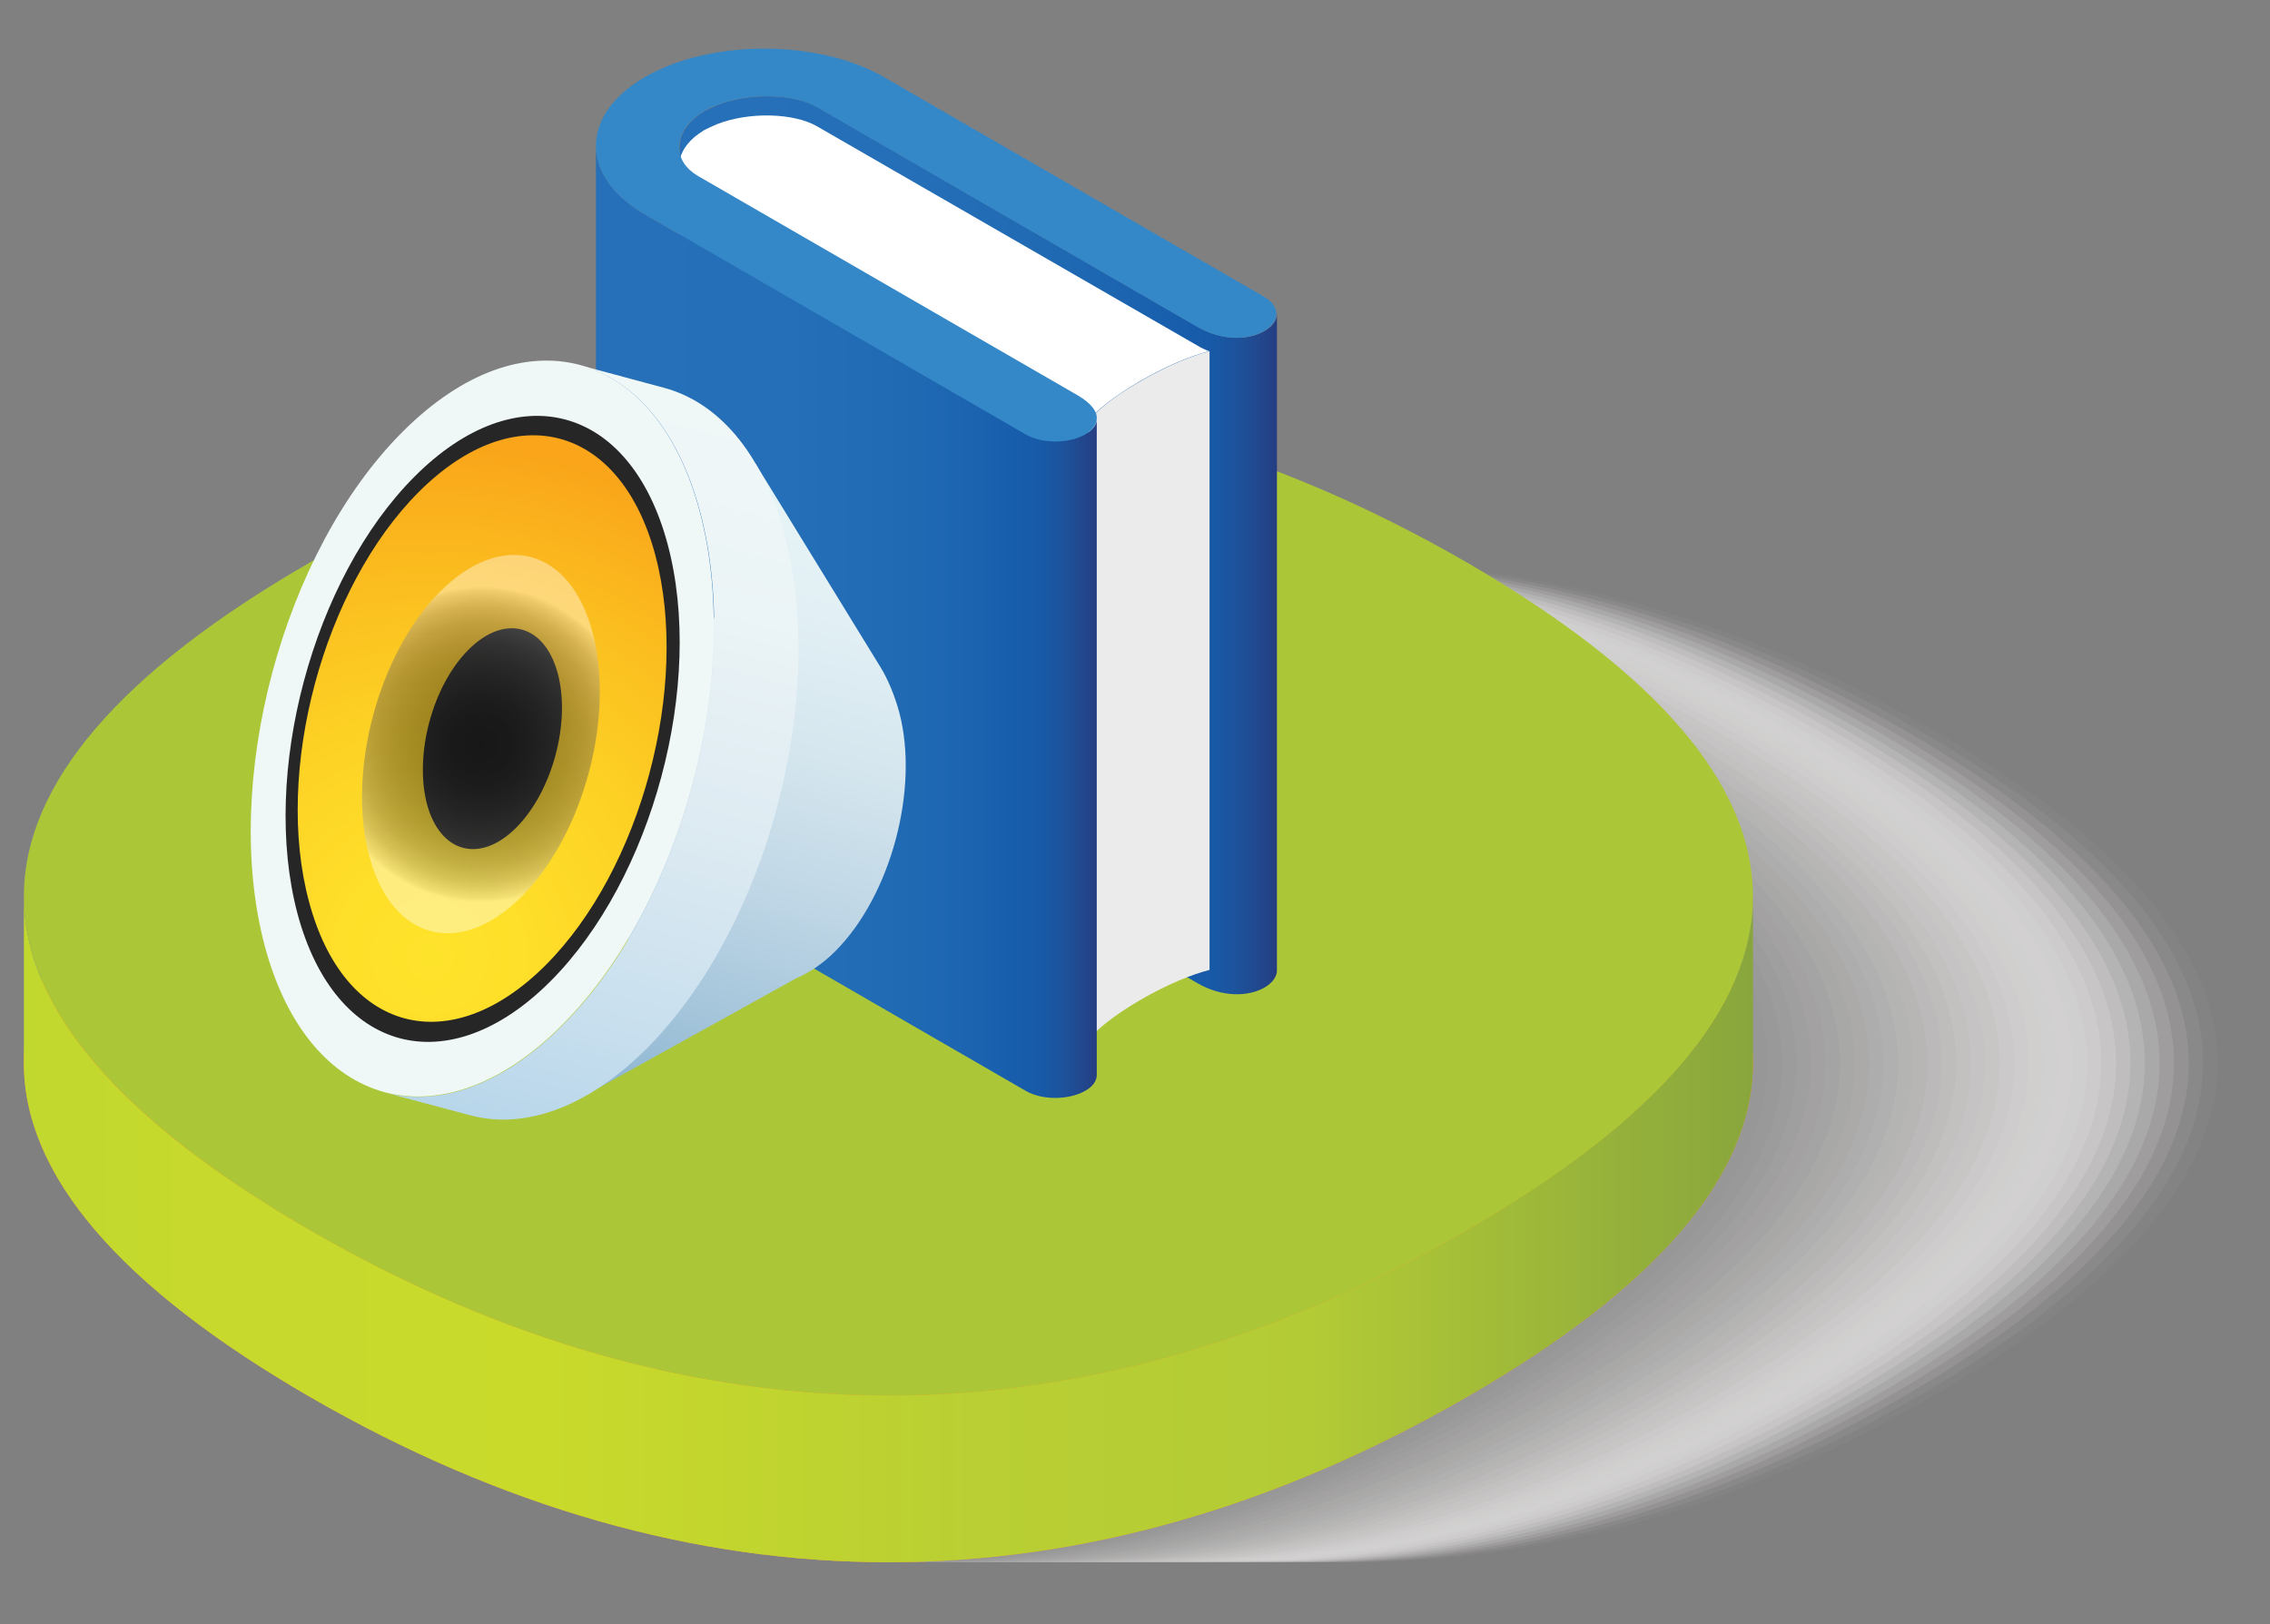
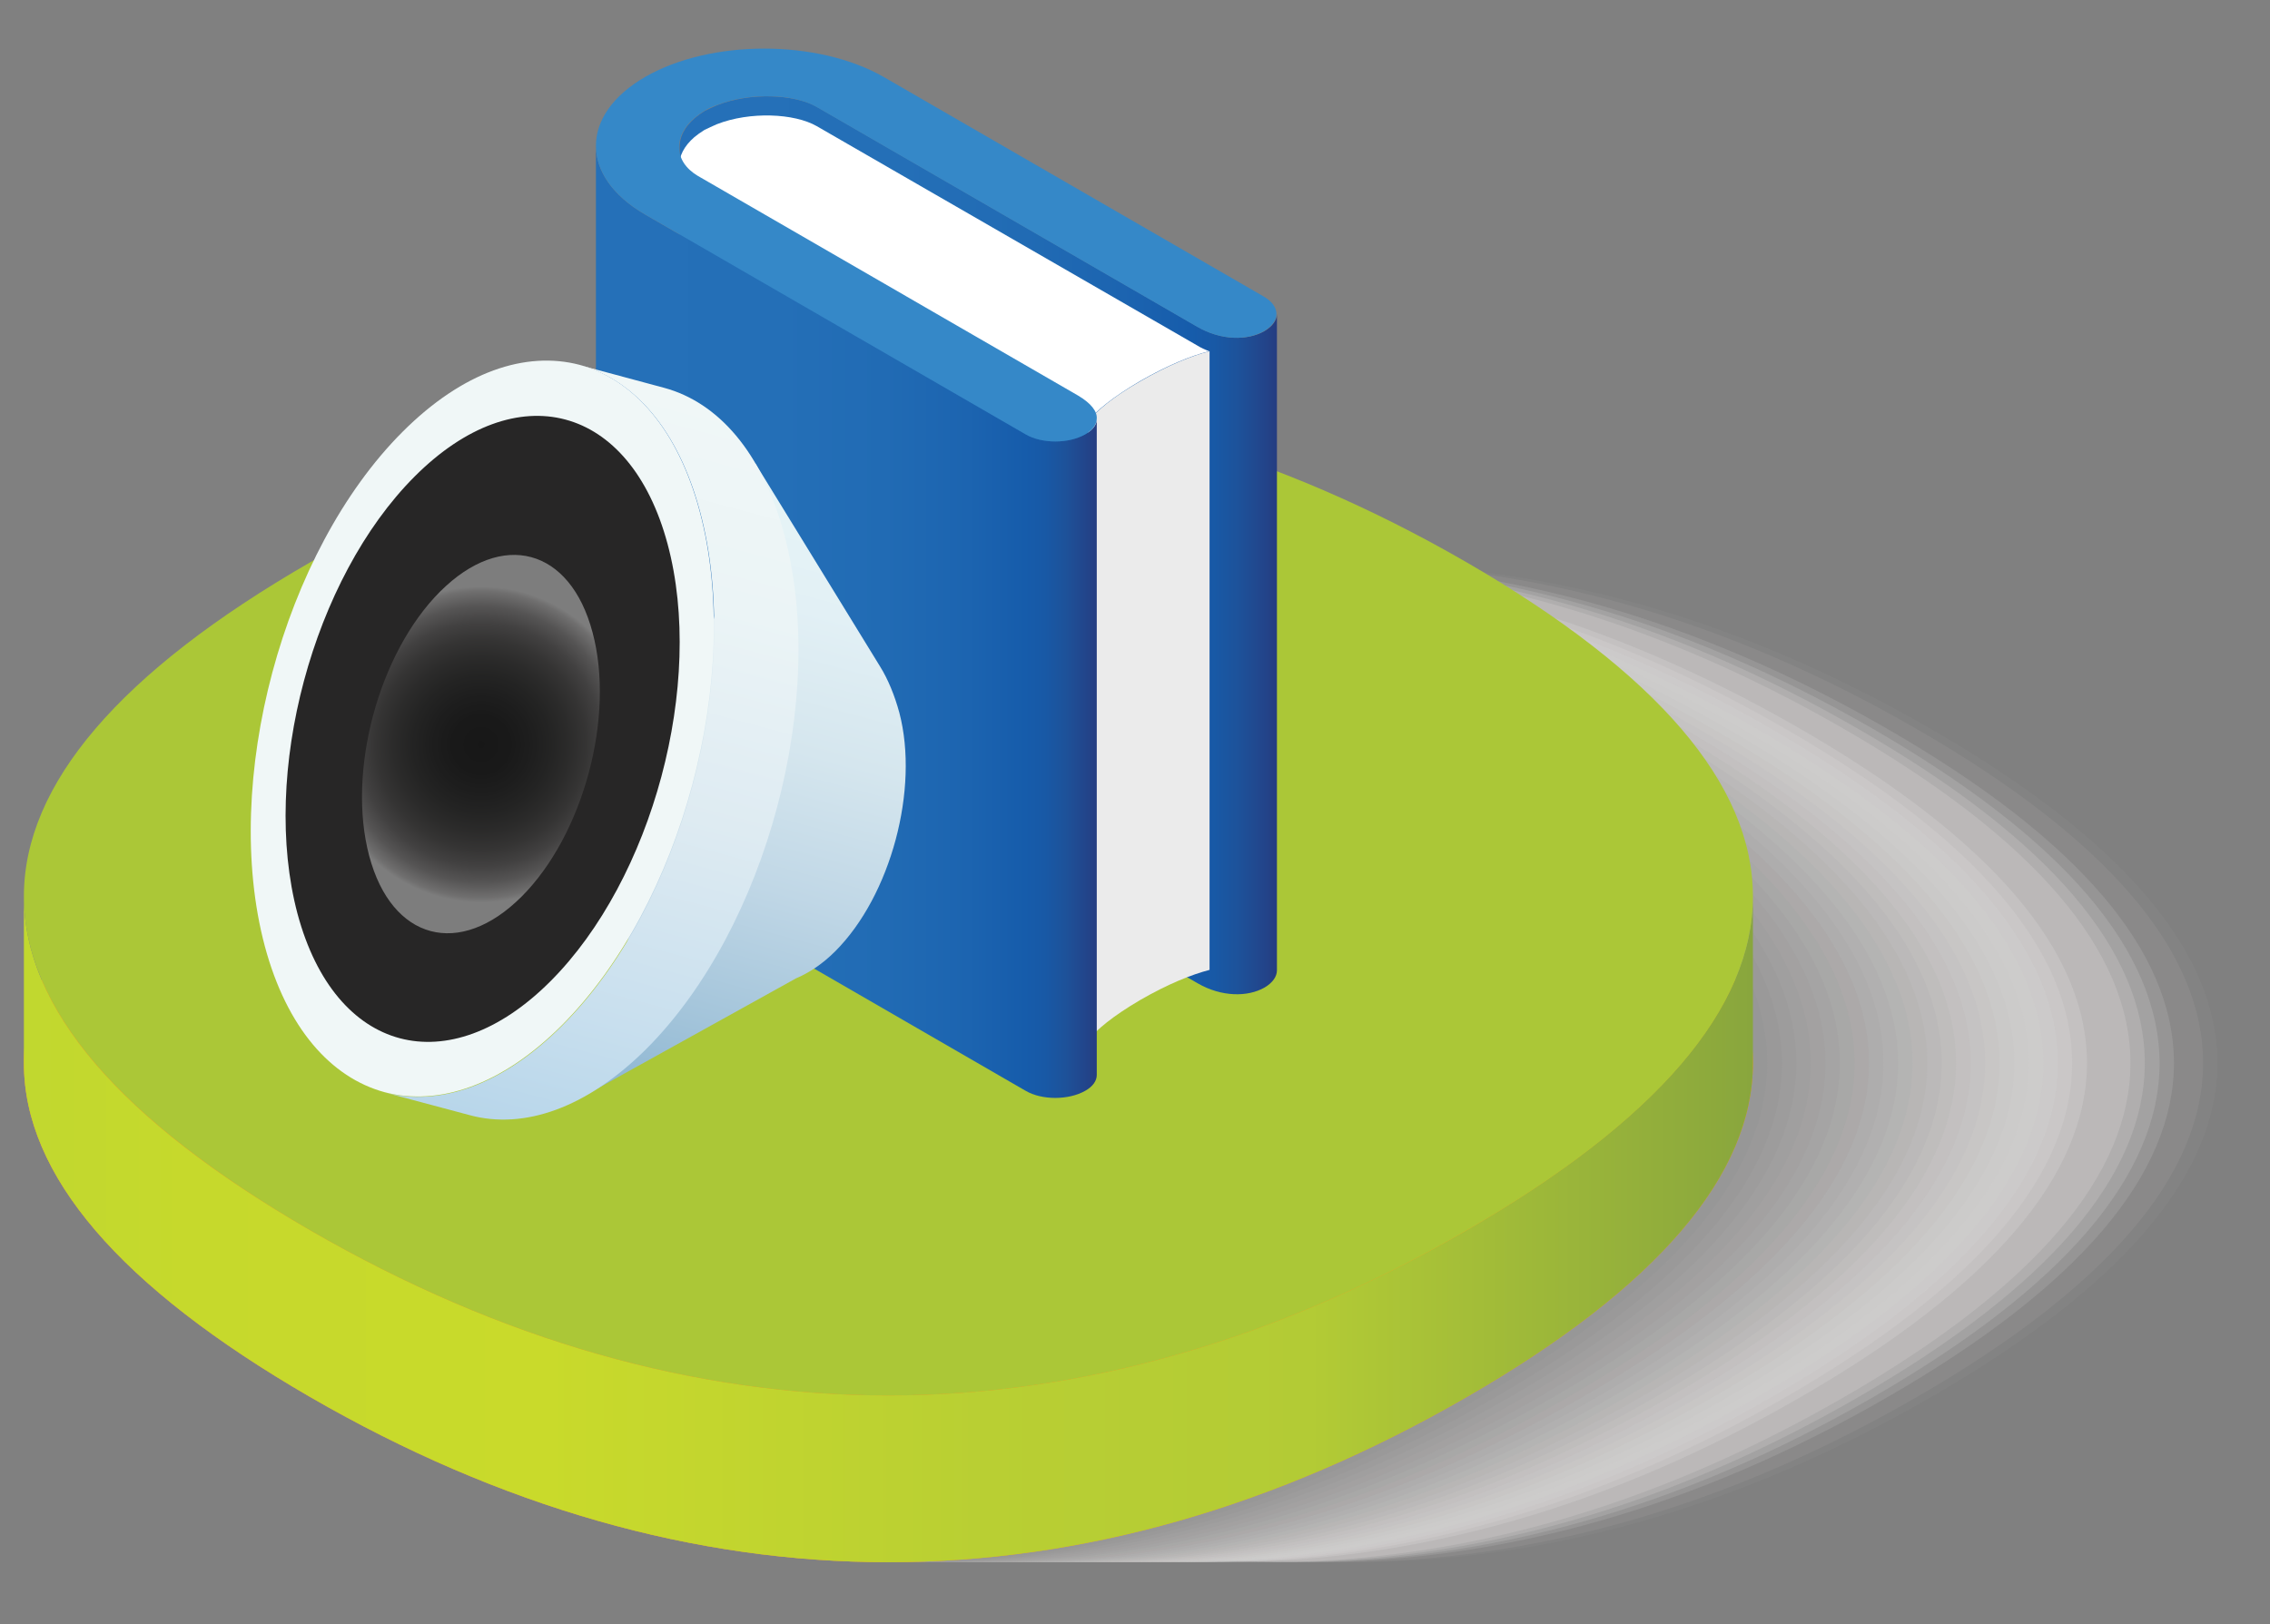
<svg xmlns="http://www.w3.org/2000/svg" style="width:475px;height:340px;background:0 0" viewBox="0 0 475 340">
  <rect x="0" y="0" width="475" height="340" fill="#808080" stroke="none" />
  <g class="ldl-layer" transform="translate(-15 -76)">
    <g class="ldl-ani">
      <g class="ldl-layer">
        <style class="ldl-ani">.st45{fill:#272626}</style>
      </g>
      <g class="ldl-layer">
        <g class="ldl-ani">
          <g class="ldl-layer">
            <g class="ldl-ani">
              <g>
                <g class="ldl-layer">
                  <path d="M419.1 228.6c-79.8-46.1-162.2-46.1-242 0-39.9 23-59.9 46.5-59.9 69.9 0 23.4 20 46.8 59.9 69.9 79.8 46.1 162.2 46.1 242 0 39.9-23 59.9-46.5 59.9-69.9 0-23.4-20-46.9-59.9-69.9z" fill="#f9f8f8" opacity=".03" />
                </g>
                <g class="ldl-layer">
                  <path d="M416.1 228.6c-79.8-46.1-162.2-46.1-242 0-39.9 23-59.9 46.5-59.9 69.9 0 23.4 20 46.8 59.9 69.9 79.8 46.1 162.2 46.1 242 0 39.9-23 59.9-46.5 59.9-69.9 0-23.4-20-46.9-59.9-69.9z" fill="#f5f4f3" opacity=".061" />
                </g>
                <g class="ldl-layer">
-                   <path d="M413.1 228.6c-79.8-46.1-162.2-46.1-242 0-39.9 23-59.9 46.5-59.9 69.9 0 23.4 20 46.8 59.9 69.9 79.8 46.1 162.2 46.1 242 0 39.9-23 59.9-46.5 59.9-69.9-.1-23.4-20-46.9-59.9-69.9z" fill="#f1f0ef" opacity=".091" />
-                 </g>
+                   </g>
                <g class="ldl-layer">
                  <path d="M410 228.6c-79.8-46.1-162.2-46.1-242 0-39.9 23-59.9 46.5-59.9 69.9 0 23.4 20 46.8 59.9 69.9 79.8 46.1 162.2 46.1 242 0 39.9-23 59.9-46.5 59.9-69.9 0-23.4-20-46.9-59.9-69.9z" fill="#edeceb" opacity=".121" />
                </g>
                <g class="ldl-layer">
                  <path d="M407 228.6c-79.8-46.1-162.2-46.1-242 0-39.9 23-59.9 46.5-59.9 69.9 0 23.4 20 46.8 59.9 69.9 79.8 46.1 162.2 46.1 242 0 39.9-23 59.9-46.5 59.9-69.9-.1-23.4-20-46.9-59.9-69.9z" fill="#eae8e8" opacity=".151" />
                </g>
                <g class="ldl-layer">
                  <path d="M403.9 228.6c-79.8-46.1-162.2-46.1-242 0-39.9 23-59.9 46.5-59.9 69.9 0 23.4 20 46.8 59.9 69.9 79.8 46.1 162.2 46.1 242 0 39.9-23 59.9-46.5 59.9-69.9 0-23.4-19.9-46.9-59.9-69.9z" fill="#e6e5e4" opacity=".182" />
                </g>
                <g class="ldl-layer">
                  <path d="M400.9 228.6c-79.8-46.1-162.2-46.1-242 0C119 251.6 99 275 99 298.5c0 23.4 20 46.8 59.9 69.9 79.8 46.1 162.2 46.1 242 0 39.9-23 59.9-46.5 59.9-69.9 0-23.4-20-46.9-59.9-69.9z" fill="#e3e1e1" opacity=".212" />
                </g>
                <g class="ldl-layer">
-                   <path d="M397.9 228.6c-79.8-46.1-162.2-46.1-242 0-40 23-59.9 46.4-59.9 69.9 0 23.4 20 46.8 59.9 69.9 79.8 46.1 162.2 46.1 242 0 39.9-23 59.9-46.5 59.9-69.9-.1-23.4-20-46.9-59.9-69.9z" fill="#dfdedd" opacity=".242" />
-                 </g>
-                 <g class="ldl-layer">
-                   <path d="M394.8 228.6c-79.8-46.1-162.2-46.1-242 0-39.9 23-59.9 46.5-59.9 69.9 0 23.4 20 46.8 59.9 69.9 79.8 46.1 162.2 46.1 242 0 39.9-23 59.9-46.5 59.9-69.9 0-23.4-20-46.9-59.9-69.9z" fill="#dcdada" opacity=".273" />
-                 </g>
+                   </g>
+                 <g class="ldl-layer">
+                   </g>
                <g class="ldl-layer">
                  <path d="M391.8 228.6c-79.8-46.1-162.2-46.1-242 0-39.9 23-59.9 46.5-59.9 69.9 0 23.4 20 46.8 59.9 69.9 79.8 46.1 162.2 46.1 242 0 39.9-23 59.9-46.5 59.9-69.9 0-23.4-20-46.9-59.9-69.9z" fill="#d8d7d6" opacity=".303" />
                </g>
                <g class="ldl-layer">
                  <path d="M388.7 228.6c-79.8-46.1-162.2-46.1-242 0-39.9 23-59.9 46.5-59.9 69.9 0 23.4 20 46.8 59.9 69.9 79.8 46.1 162.2 46.1 242 0 39.9-23 59.9-46.5 59.9-69.9 0-23.4-19.9-46.9-59.9-69.9z" fill="#d5d3d3" opacity=".333" />
                </g>
                <g class="ldl-layer">
                  <path d="M385.7 228.6c-79.8-46.1-162.2-46.1-242 0-39.9 23-59.9 46.5-59.9 69.9 0 23.4 20 46.8 59.9 69.9 79.8 46.1 162.2 46.1 242 0 39.9-23 59.9-46.5 59.9-69.9 0-23.4-20-46.9-59.9-69.9z" fill="#d2d0d0" opacity=".364" />
                </g>
                <g class="ldl-layer">
                  <path d="M382.7 228.6c-79.8-46.1-162.2-46.1-242 0-39.9 23-59.9 46.5-59.9 69.9 0 23.4 20 46.8 59.9 69.9 79.8 46.1 162.2 46.1 242 0 39.9-23 59.9-46.5 59.9-69.9-.1-23.4-20-46.9-59.9-69.9z" fill="#cfcdcc" opacity=".394" />
                </g>
                <g class="ldl-layer">
                  <path d="M379.6 228.6c-79.8-46.1-162.2-46.1-242 0-39.9 23-59.9 46.5-59.9 69.9 0 23.4 20 46.8 59.9 69.9 79.8 46.1 162.2 46.1 242 0 39.9-23 59.9-46.5 59.9-69.9 0-23.4-20-46.9-59.9-69.9z" fill="#cccac9" opacity=".424" />
                </g>
                <g class="ldl-layer">
                  <path d="M376.6 228.6c-79.8-46.1-162.2-46.1-242 0-39.9 23-59.9 46.5-59.9 69.9 0 23.4 20 46.8 59.9 69.9 79.8 46.1 162.2 46.1 242 0 39.9-23 59.9-46.5 59.9-69.9 0-23.4-20-46.9-59.9-69.9z" fill="#c9c7c6" opacity=".455" />
                </g>
                <g class="ldl-layer">
                  <path d="M373.5 228.6c-79.8-46.1-162.2-46.1-242 0-39.9 23-59.9 46.5-59.9 69.9 0 23.4 20 46.8 59.9 69.9 79.8 46.1 162.2 46.1 242 0 39.9-23 59.9-46.5 59.9-69.9 0-23.4-19.9-46.9-59.9-69.9z" fill="#c6c4c3" opacity=".485" />
                </g>
                <g class="ldl-layer">
                  <path d="M370.5 228.6c-79.8-46.1-162.2-46.1-242 0-39.9 23-59.9 46.5-59.9 69.9 0 23.4 20 46.8 59.9 69.9 79.8 46.1 162.2 46.1 242 0 39.9-23 59.9-46.5 59.9-69.9 0-23.4-20-46.9-59.9-69.9z" fill="#c3c1c0" opacity=".515" />
                </g>
                <g class="ldl-layer">
                  <path d="M367.5 228.6c-79.8-46.1-162.2-46.1-242 0-39.9 23-59.9 46.5-59.9 69.9 0 23.4 20 46.8 59.9 69.9 79.8 46.1 162.2 46.1 242 0 39.9-23 59.9-46.5 59.9-69.9-.1-23.4-20-46.9-59.9-69.9z" fill="#c0bebd" opacity=".545" />
                </g>
                <g class="ldl-layer">
                  <path d="M364.4 228.6c-79.8-46.1-162.2-46.1-242 0-39.9 23-59.9 46.5-59.9 69.9 0 23.4 20 46.8 59.9 69.9 79.8 46.1 162.2 46.1 242 0 39.9-23 59.9-46.5 59.9-69.9 0-23.4-20-46.9-59.9-69.9z" fill="#bcbbba" opacity=".576" />
                </g>
                <g class="ldl-layer">
                  <path d="M361.4 228.6c-79.8-46.1-162.2-46.1-242 0-39.9 23-59.9 46.5-59.9 69.9 0 23.4 20 46.8 59.9 69.9 79.8 46.1 162.2 46.1 242 0 39.9-23 59.9-46.5 59.9-69.9 0-23.4-20-46.9-59.9-69.9z" fill="#b9b8b7" opacity=".606" />
                </g>
                <g class="ldl-layer">
                  <path d="M358.4 228.6c-79.8-46.1-162.2-46.1-242 0-39.9 23-59.9 46.5-59.9 69.9 0 23.4 20 46.8 59.9 69.9 79.8 46.1 162.2 46.1 242 0 39.9-23 59.9-46.5 59.9-69.9-.1-23.4-20-46.9-59.9-69.9z" fill="#b6b5b4" opacity=".636" />
                </g>
                <g class="ldl-layer">
                  <path d="M355.3 228.6c-79.8-46.1-162.2-46.1-242 0-39.9 23-59.9 46.5-59.9 69.9 0 23.4 20 46.8 59.9 69.9 79.8 46.1 162.2 46.1 242 0 39.9-23 59.9-46.5 59.9-69.9 0-23.4-20-46.9-59.9-69.9z" fill="#b3b2b2" opacity=".667" />
                </g>
                <g class="ldl-layer">
                  <path d="M352.3 228.6c-79.8-46.1-162.2-46.1-242 0-39.9 23-59.9 46.5-59.9 69.9 0 23.4 20 46.8 59.9 69.9 79.8 46.1 162.2 46.1 242 0 39.9-23 59.9-46.5 59.9-69.9-.1-23.4-20-46.9-59.9-69.9z" fill="#b1afaf" opacity=".697" />
                </g>
                <g class="ldl-layer">
                  <path d="M349.2 228.6c-79.8-46.1-162.2-46.1-242 0-39.9 23-59.9 46.5-59.9 69.9 0 23.4 20 46.8 59.9 69.9 79.8 46.1 162.2 46.1 242 0 39.9-23 59.9-46.5 59.9-69.9 0-23.4-20-46.9-59.9-69.9z" fill="#aeacac" opacity=".727" />
                </g>
                <g class="ldl-layer">
                  <path d="M346.2 228.6c-79.8-46.1-162.2-46.1-242 0-39.9 23-59.9 46.5-59.9 69.9 0 23.4 20 46.8 59.9 69.9 79.8 46.1 162.2 46.1 242 0 39.9-23 59.9-46.5 59.9-69.9 0-23.4-20-46.9-59.9-69.9z" fill="#aba9a9" opacity=".758" />
                </g>
                <g class="ldl-layer">
                  <path d="M343.2 228.6c-79.8-46.1-162.2-46.1-242 0-39.9 23-59.9 46.5-59.9 69.9 0 23.4 20 46.8 59.9 69.9 79.8 46.1 162.2 46.1 242 0 39.9-23 59.9-46.5 59.9-69.9-.1-23.4-20-46.9-59.9-69.9z" fill="#a8a7a6" opacity=".788" />
                </g>
                <g class="ldl-layer">
                  <path d="M340.1 228.6c-79.8-46.1-162.2-46.1-242 0-39.9 23-59.9 46.5-59.9 69.9 0 23.4 20 46.8 59.9 69.9 79.8 46.1 162.2 46.1 242 0 39.9-23 59.9-46.5 59.9-69.9 0-23.4-20-46.9-59.9-69.9z" fill="#a5a4a4" opacity=".818" />
                </g>
                <g class="ldl-layer">
                  <path d="M337.1 228.6c-79.8-46.1-162.2-46.1-242 0-39.9 23-59.9 46.5-59.9 69.9 0 23.4 20 46.8 59.9 69.9 79.8 46.1 162.2 46.1 242 0 39.9-23 59.9-46.5 59.9-69.9-.1-23.4-20-46.9-59.9-69.9z" fill="#a2a1a1" opacity=".849" />
                </g>
                <g class="ldl-layer">
                  <path d="M334 228.6c-79.8-46.1-162.2-46.1-242 0-39.9 23-59.9 46.5-59.9 69.9 0 23.4 20 46.8 59.9 69.9 79.8 46.1 162.2 46.1 242 0 39.9-23 59.9-46.5 59.9-69.9 0-23.4-20-46.9-59.9-69.9z" fill="#a09f9f" opacity=".879" />
                </g>
                <g class="ldl-layer">
                  <path d="M331 228.6c-79.8-46.1-162.2-46.1-242 0-39.9 23-59.9 46.5-59.9 69.9 0 23.4 20 46.8 59.9 69.9 79.8 46.1 162.2 46.1 242 0 39.9-23 59.9-46.5 59.9-69.9 0-23.4-20-46.9-59.9-69.9z" fill="#9d9c9c" opacity=".909" />
                </g>
                <g class="ldl-layer">
                  <path d="M328 228.6c-79.8-46.1-162.2-46.1-242 0-39.9 23-59.9 46.5-59.9 69.9 0 23.4 20 46.8 59.9 69.9 79.8 46.1 162.2 46.1 242 0 39.9-23 59.9-46.5 59.9-69.9-.1-23.4-20-46.9-59.9-69.9z" fill="#9a9999" opacity=".939" />
                </g>
                <g class="ldl-layer">
                  <path d="M324.9 228.6c-79.8-46.1-162.2-46.1-242 0C43 251.6 23 275 23 298.5c0 23.4 20 46.8 59.9 69.9 79.8 46.1 162.2 46.1 242 0 39.9-23 59.9-46.5 59.9-69.9 0-23.4-20-46.9-59.9-69.9z" fill="#979797" opacity=".97" />
                </g>
                <g class="ldl-layer">
                  <path d="M321.9 228.6c-79.8-46.1-162.2-46.1-242 0-40 23-59.9 46.4-59.9 69.9 0 23.4 20 46.8 59.9 69.9 79.8 46.1 162.2 46.1 242 0 39.9-23 59.9-46.5 59.9-69.9-.1-23.4-20-46.9-59.9-69.9z" fill="#959494" />
                </g>
              </g>
            </g>
          </g>
          <g class="ldl-layer">
            <g class="ldl-ani">
              <g>
                <g class="ldl-layer">
                  <path d="M321.9 228.6c-79.8-46.1-162.2-46.1-242 0C40 251.6 20 275.1 20 298.5c0 23.4 20 46.8 59.9 69.9 79.8 46.1 162.2 46.1 242 0 39.9-23 59.9-46.5 59.9-69.9-.1-23.4-20-46.9-59.9-69.9z" fill="#f99b1c" />
                </g>
                <g class="ldl-layer">
                  <g class="ldl-ani">
                    <linearGradient y2="333.245" x2="381.745" y1="333.245" x1="19.99" gradientUnits="userSpaceOnUse" id="SVGID_1_">
                      <stop style="perspective-origin:50% 50%" offset="0" stop-color="#c1d82f" />
                      <stop style="perspective-origin:50% 50%" offset=".095" stop-color="#c6d92c" />
                      <stop style="perspective-origin:50% 50%" offset=".301" stop-color="#c9da2b" />
                      <stop style="perspective-origin:50% 50%" offset=".301" stop-color="#c9da2b" />
                      <stop style="perspective-origin:50% 50%" offset=".554" stop-color="#b9cf33" />
                      <stop style="perspective-origin:50% 50%" offset=".744" stop-color="#b3cb35" />
                      <stop style="perspective-origin:50% 50%" offset="1" stop-color="#89a63d" />
                    </linearGradient>
                  </g>
                </g>
                <g class="ldl-layer">
                  <path d="M321.9 333.5c-79.8 46.1-162.2 46.1-242 0C39.9 310.4 20 287 20 263.6v34.9c0 23.4 20 46.8 59.9 69.9 79.8 46.1 162.2 46.1 242 0 39.9-23 59.9-46.5 59.9-69.9v-34.9c-.1 23.4-20 46.8-59.9 69.9z" fill="url(&quot;#SVGID_1_&quot;)" />
                </g>
                <g class="ldl-layer">
                  <path d="M321.9 193.7c-79.8-46.1-162.2-46.1-242 0C40 216.7 20 240.2 20 263.6c0 23.4 20 46.8 59.9 69.9 79.8 46.1 162.2 46.1 242 0 39.9-23 59.9-46.5 59.9-69.9s-20-46.8-59.9-69.9z" fill="#abc737" />
                </g>
              </g>
            </g>
          </g>
          <g class="ldl-layer">
            <g class="ldl-ani" style="transform-origin:227.926px 195.987px;animation:2s linear 0s infinite normal forwards running wander-h-0e304849-8b5c-467c-8f4f-501c8eb15491" transform="translate(-10)">
              <g>
                <g class="ldl-layer">
                  <g class="ldl-ani">
                    <linearGradient y2="190.142" x2="292.168" y1="190.142" x1="167.137" gradientUnits="userSpaceOnUse" id="SVGID_2_">
                      <stop style="perspective-origin:50% 50%" offset="0" stop-color="#2570b8" />
                      <stop style="perspective-origin:50% 50%" offset=".367" stop-color="#246fb7" />
                      <stop style="perspective-origin:50% 50%" offset=".575" stop-color="#216bb4" />
                      <stop style="perspective-origin:50% 50%" offset=".742" stop-color="#1c64b0" />
                      <stop style="perspective-origin:50% 50%" offset=".856" stop-color="#165cab" />
                      <stop style="perspective-origin:50% 50%" offset=".895" stop-color="#1859a6" />
                      <stop style="perspective-origin:50% 50%" offset=".936" stop-color="#1d529a" />
                      <stop style="perspective-origin:50% 50%" offset=".977" stop-color="#22458b" />
                      <stop style="perspective-origin:50% 50%" offset="1" stop-color="#253d81" />
                    </linearGradient>
                  </g>
                </g>
                <g class="ldl-layer">
                  <path d="M289.6 145.3c-3.5 2-9 2-14-.9l-79.6-46c-4.7-2.7-14-3.1-20.9-.4-.9.4-1.8.8-2.6 1.2-.8.5-1.5 1-2.1 1.5-2.2 1.9-3.2 4-3.2 6.1v137.4c0-2.1 1-4.2 3.2-6.1.6-.5 1.3-1 2.1-1.5s1.7-.9 2.6-1.2c6.8-2.7 16.1-2.4 20.9.4l79.6 46c5 2.9 10.5 2.9 14 .9 1.7-1 2.6-2.3 2.6-3.6V141.7c0 1.3-.9 2.6-2.6 3.6z" fill="url(&quot;#SVGID_2_&quot;)" />
                </g>
                <g class="ldl-layer">
                  <path d="M263.6 155.8c-5.9 3.4-9.1 6.2-10.9 8.4v129.5c1.8-2.2 5.1-5 10.9-8.4 5.9-3.4 10.7-5.3 14.5-6.3V149.5c-3.8 1-8.6 2.9-14.5 6.3z" fill="#ebebeb" />
                </g>
                <g class="ldl-layer">
                  <path d="M195.9 102.4c-4.7-2.7-14-3.1-20.9-.4-.9.4-1.8.8-2.6 1.2-.8.5-1.5 1-2.1 1.5-2.2 1.9-3.2 4-3.2 6.1 0 2.3 1.3 4.5 3.9 6l79.6 46c.8.5 1.5.9 2 1.4 1.8-2.2 5.1-5 10.9-8.4 5.9-3.4 10.7-5.3 14.5-6.3-.8-.3-1.7-.7-2.5-1.2l-79.6-45.9z" fill="#fff" />
                </g>
                <g class="ldl-layer">
                  <g class="ldl-ani">
                    <linearGradient y2="206.145" x2="254.57" y1="206.145" x1="149.686" gradientUnits="userSpaceOnUse" id="SVGID_3_">
                      <stop style="perspective-origin:50% 50%" offset="0" stop-color="#2570b8" />
                      <stop style="perspective-origin:50% 50%" offset=".367" stop-color="#246fb7" />
                      <stop style="perspective-origin:50% 50%" offset=".575" stop-color="#216bb4" />
                      <stop style="perspective-origin:50% 50%" offset=".742" stop-color="#1c64b0" />
                      <stop style="perspective-origin:50% 50%" offset=".856" stop-color="#165cab" />
                      <stop style="perspective-origin:50% 50%" offset=".895" stop-color="#1859a6" />
                      <stop style="perspective-origin:50% 50%" offset=".936" stop-color="#1d529a" />
                      <stop style="perspective-origin:50% 50%" offset=".977" stop-color="#22458b" />
                      <stop style="perspective-origin:50% 50%" offset="1" stop-color="#253d81" />
                    </linearGradient>
                  </g>
                </g>
                <g class="ldl-layer">
                  <path d="M252.1 166.9c-3.4 2-9 2-12.5 0l-79.6-46c-6.9-4-10.3-9.2-10.3-14.4v137.4c0 5.2 3.4 10.4 10.3 14.4l79.6 46c3.4 2 9 2 12.5 0 1.6-.9 2.4-2.1 2.4-3.3V163.6c.1 1.2-.8 2.4-2.4 3.3z" fill="url(&quot;#SVGID_3_&quot;)" />
                </g>
                <g class="ldl-layer">
                  <path d="M250.6 158.8l-79.6-46c-2.5-1.5-3.9-3.6-3.9-6 0-2.1 1-4.2 3.2-6.1.6-.5 1.3-1 2.1-1.5s1.7-.9 2.6-1.2c6.8-2.7 16.1-2.4 20.9.4l79.6 46c5 2.9 10.5 2.9 14 .9 1.7-1 2.6-2.3 2.6-3.6 0-1.3-.9-2.6-2.6-3.6l-79.6-46c-13.8-7.9-36.2-7.9-49.9 0-6.9 4-10.3 9.2-10.3 14.4s3.4 10.4 10.3 14.4l79.6 46c3.4 2 9 2 12.5 0 1.6-.9 2.4-2.1 2.4-3.3.1-1.5-1.2-3.2-3.9-4.8z" fill="#3588c8" />
                </g>
              </g>
            </g>
          </g>
          <g class="ldl-layer">
            <g class="ldl-ani" style="transform-origin:129.55px 235.7px;animation:3.704s linear 0s infinite normal forwards running wrench-489efc68-cebb-41a9-9891-f8644e7a2611" transform="rotate(45)">
              <g>
                <g class="ldl-layer">
                  <g class="ldl-ani">
                    <g>
                      <g class="ldl-layer">
                        <g class="ldl-ani">
                          <g>
                            <g class="ldl-layer">
                              <g class="ldl-ani">
                                <g>
                                  <g class="ldl-layer">
                                    <g class="ldl-ani">
                                      <g>
                                        <g class="ldl-layer">
                                          <g class="ldl-ani">
                                            <g>
                                              <g class="ldl-layer">
                                                <g class="ldl-ani">
                                                  <linearGradient gradientTransform="translate(2.348 2.195)" y2="264.677" x2="203.181" y1="146.205" x1="134.782" gradientUnits="userSpaceOnUse" id="SVGID_4_">
                                                    <stop style="perspective-origin:50% 50%" offset="0" stop-color="#e7f5f7" />
                                                    <stop style="perspective-origin:50% 50%" offset=".195" stop-color="#e2f0f5" />
                                                    <stop style="perspective-origin:50% 50%" offset=".406" stop-color="#d5e6ee" />
                                                    <stop style="perspective-origin:50% 50%" offset=".623" stop-color="#c0d7e6" />
                                                    <stop style="perspective-origin:50% 50%" offset=".844" stop-color="#a3c4da" />
                                                    <stop style="perspective-origin:50% 50%" offset="1" stop-color="#8bb5d1" />
                                                  </linearGradient>
                                                </g>
                                              </g>
                                              <g class="ldl-layer">
                                                <path d="M198.2 230.8c1.1-2.7 1.8-6 1.8-9.8 0-16.5-11.6-36.5-25.8-44.8-3.3-1.9-6.7-3.3-9.7-4L116 160.6 184.4 279l13.8-48.2z" fill="url(&quot;#SVGID_4_&quot;)" />
                                              </g>
                                            </g>
                                          </g>
                                        </g>
                                        <g class="ldl-layer">
                                          <g class="ldl-ani">
                                            <linearGradient gradientTransform="translate(2.348 2.195)" y2="290.325" x2="179.503" y1="153.892" x1="100.734" gradientUnits="userSpaceOnUse" id="SVGID_5_">
                                              <stop style="perspective-origin:50% 50%" offset="0" stop-color="#f0f7f7" />
                                              <stop style="perspective-origin:50% 50%" offset=".261" stop-color="#ebf4f6" />
                                              <stop style="perspective-origin:50% 50%" offset=".542" stop-color="#deebf2" />
                                              <stop style="perspective-origin:50% 50%" offset=".832" stop-color="#c8dfee" />
                                              <stop style="perspective-origin:50% 50%" offset="1" stop-color="#b8d6ea" />
                                            </linearGradient>
                                          </g>
                                        </g>
                                        <g class="ldl-layer">
                                          <path d="M130.7 166.8c-15.4-8.9-29.3-9.7-39.4-3.9L75.5 172c10.1-5.8 24-5 39.4 3.9 30.8 17.8 55.7 60.9 55.7 96.5 0 17.8-6.2 30.2-16.3 36.1l15.9-9.2c10.1-5.8 16.3-18.3 16.3-36.1-.1-35.5-25-78.7-55.8-96.4z" fill="url(&quot;#SVGID_5_&quot;)" />
                                        </g>
                                        <g class="ldl-layer">
                                          <g class="ldl-ani">
                                            <g>
                                              <g class="ldl-layer">
                                                <g class="ldl-ani">
                                                  <g>
                                                    <g class="ldl-layer">
                                                      <path d="M59.1 208.1c0-17.8 6.2-30.2 16.3-36.1 10.1-5.8 24-5 39.4 3.9 30.8 17.8 55.7 60.9 55.7 96.5 0 17.8-6.2 30.2-16.3 36.1-10.1 5.8-24 5-39.4-3.9-30.7-17.8-55.7-61-55.7-96.5z" fill="#f0f7f7" />
                                                    </g>
                                                  </g>
                                                </g>
                                              </g>
                                            </g>
                                          </g>
                                        </g>
                                        <g class="ldl-layer">
                                          <g class="ldl-ani">
                                            <g>
                                              <g class="ldl-layer">
                                                <g class="ldl-ani">
                                                  <g>
                                                    <g class="ldl-layer">
                                                      <g class="ldl-ani">
                                                        <path d="M67.5 212.9c0-30.2 21.2-42.5 47.4-27.4 26.2 15.1 47.4 51.8 47.4 82.1 0 30.2-21.2 42.5-47.4 27.4-26.2-15.2-47.4-51.9-47.4-82.1z" class="st45" fill="#272626" />
                                                      </g>
                                                    </g>
                                                  </g>
                                                </g>
                                              </g>
                                            </g>
                                          </g>
                                        </g>
                                        <g class="ldl-layer">
                                          <g class="ldl-ani">
                                            <radialGradient gradientUnits="userSpaceOnUse" gradientTransform="translate(35.522 -39.678)" r="107.716" cy="321.453" cx="105.269" id="SVGID_6_">
                                              <stop style="perspective-origin:50% 50%" offset="0" stop-color="#fee32b" />
                                              <stop style="perspective-origin:50% 50%" offset=".182" stop-color="#fedf29" />
                                              <stop style="perspective-origin:50% 50%" offset=".431" stop-color="#fdd325" />
                                              <stop style="perspective-origin:50% 50%" offset=".717" stop-color="#fbbf1f" />
                                              <stop style="perspective-origin:50% 50%" offset="1" stop-color="#faa51a" />
                                            </radialGradient>
                                          </g>
                                        </g>
                                        <g class="ldl-layer">
-                                           <path d="M70.4 214.6c0-28.3 19.9-39.8 44.4-25.6 24.5 14.2 44.4 48.6 44.4 76.9 0 28.3-19.9 39.8-44.4 25.6-24.5-14.1-44.4-48.6-44.4-76.9z" fill="url(&quot;#SVGID_6_&quot;)" />
-                                         </g>
+                                           </g>
                                        <g class="ldl-layer">
                                          <g class="ldl-ani">
                                            <g>
                                              <g class="ldl-layer">
                                                <g class="ldl-ani">
                                                  <g>
                                                    <g class="ldl-layer">
                                                      <g class="ldl-ani">
                                                        <path d="M101.1 230.6c0-10.7 7.5-15 16.7-9.7 9.2 5.3 16.7 18.3 16.7 29s-7.5 15-16.7 9.7c-9.2-5.4-16.7-18.3-16.7-29z" class="st45" fill="#272626" />
                                                      </g>
                                                    </g>
                                                  </g>
                                                </g>
                                              </g>
                                            </g>
                                          </g>
                                        </g>
                                      </g>
                                    </g>
                                  </g>
                                </g>
                              </g>
                            </g>
                          </g>
                        </g>
                      </g>
                    </g>
                  </g>
                </g>
                <g class="ldl-layer">
                  <g class="ldl-ani">
                    <g class="ldl-layer" opacity=".4">
                      <g class="ldl-ani">
                        <g class="ldl-layer">
                          <g class="ldl-ani">
                            <radialGradient gradientUnits="userSpaceOnUse" r="33.073" cy="242.784" cx="116.977" id="SVGID_7_">
                              <stop style="perspective-origin:50% 50%" offset="0" stop-color="#010101" />
                              <stop style="perspective-origin:50% 50%" offset=".178" stop-color="#050505" />
                              <stop style="perspective-origin:50% 50%" offset=".315" stop-color="#111" />
                              <stop style="perspective-origin:50% 50%" offset=".439" stop-color="#20201f" />
                              <stop style="perspective-origin:50% 50%" offset=".554" stop-color="#333231" />
                              <stop style="perspective-origin:50% 50%" offset=".664" stop-color="#4b4948" />
                              <stop style="perspective-origin:50% 50%" offset=".77" stop-color="#6c6969" />
                              <stop style="perspective-origin:50% 50%" offset=".873" stop-color="#9c9999" />
                              <stop style="perspective-origin:50% 50%" offset=".97" stop-color="#dedcdc" />
                              <stop style="perspective-origin:50% 50%" offset="1" stop-color="#fff" />
                            </radialGradient>
                          </g>
                        </g>
                        <g class="ldl-layer">
                          <path d="M88.3 226.2c0-18.3 12.8-25.7 28.6-16.5 15.8 9.1 28.6 31.3 28.6 49.6s-12.8 25.7-28.6 16.5c-15.7-9.1-28.6-31.3-28.6-49.6z" fill="url(&quot;#SVGID_7_&quot;)" />
                        </g>
                      </g>
                    </g>
                  </g>
                </g>
              </g>
            </g>
          </g>
        </g>
      </g>
    </g>
  </g>
  <style id="wander-h-13222991-9237-4693-b71e-f3cce4b8fe5e">@keyframes wander-h-13222991-9237-4693-b71e-f3cce4b8fe5e{0%{animation-timing-function:cubic-bezier(.781,.071,.9,.731);transform:translate(-10px,0)}17.5%{animation-timing-function:cubic-bezier(.484,.331,.685,.667);transform:translate(-6.18px,0)}27.6%{animation-timing-function:cubic-bezier(.246,.334,.492,.672);transform:translate(2.48px,0)}35.1%{animation-timing-function:cubic-bezier(.132,.34,.311,.918);transform:translate(7.49px,0)}50.1%{animation-timing-function:cubic-bezier(.777,.071,.901,.735);transform:translate(10px,0)}67.6%{animation-timing-function:cubic-bezier(.489,.331,.615,.667);transform:translate(6.16px,0)}80%{animation-timing-function:cubic-bezier(.254,.327,.567,.676);transform:translate(-4.57px,0)}85%{animation-timing-function:cubic-bezier(.13,.335,.311,.918);transform:translate(-7.47px,0)}to{transform:translate(-10px,0)}}</style>
  <style id="wander-h-0e304849-8b5c-467c-8f4f-501c8eb15491">@keyframes wander-h-0e304849-8b5c-467c-8f4f-501c8eb15491{0%{animation-timing-function:cubic-bezier(.781,.071,.9,.731);transform:translate(-10px,0)}17.5%{animation-timing-function:cubic-bezier(.484,.331,.685,.667);transform:translate(-6.18px,0)}27.6%{animation-timing-function:cubic-bezier(.246,.334,.492,.672);transform:translate(2.48px,0)}35.1%{animation-timing-function:cubic-bezier(.132,.34,.311,.918);transform:translate(7.49px,0)}50.1%{animation-timing-function:cubic-bezier(.777,.071,.901,.735);transform:translate(10px,0)}67.6%{animation-timing-function:cubic-bezier(.489,.331,.615,.667);transform:translate(6.16px,0)}80%{animation-timing-function:cubic-bezier(.254,.327,.567,.676);transform:translate(-4.57px,0)}85%{animation-timing-function:cubic-bezier(.13,.335,.311,.918);transform:translate(-7.47px,0)}to{transform:translate(-10px,0)}}</style>
  <style id="wrench-489efc68-cebb-41a9-9891-f8644e7a2611">@keyframes wrench-489efc68-cebb-41a9-9891-f8644e7a2611{20%,36%,70%,86%{transform:rotate(0deg)}0%,50%,to{transform:rotate(45deg)}}</style>
</svg>